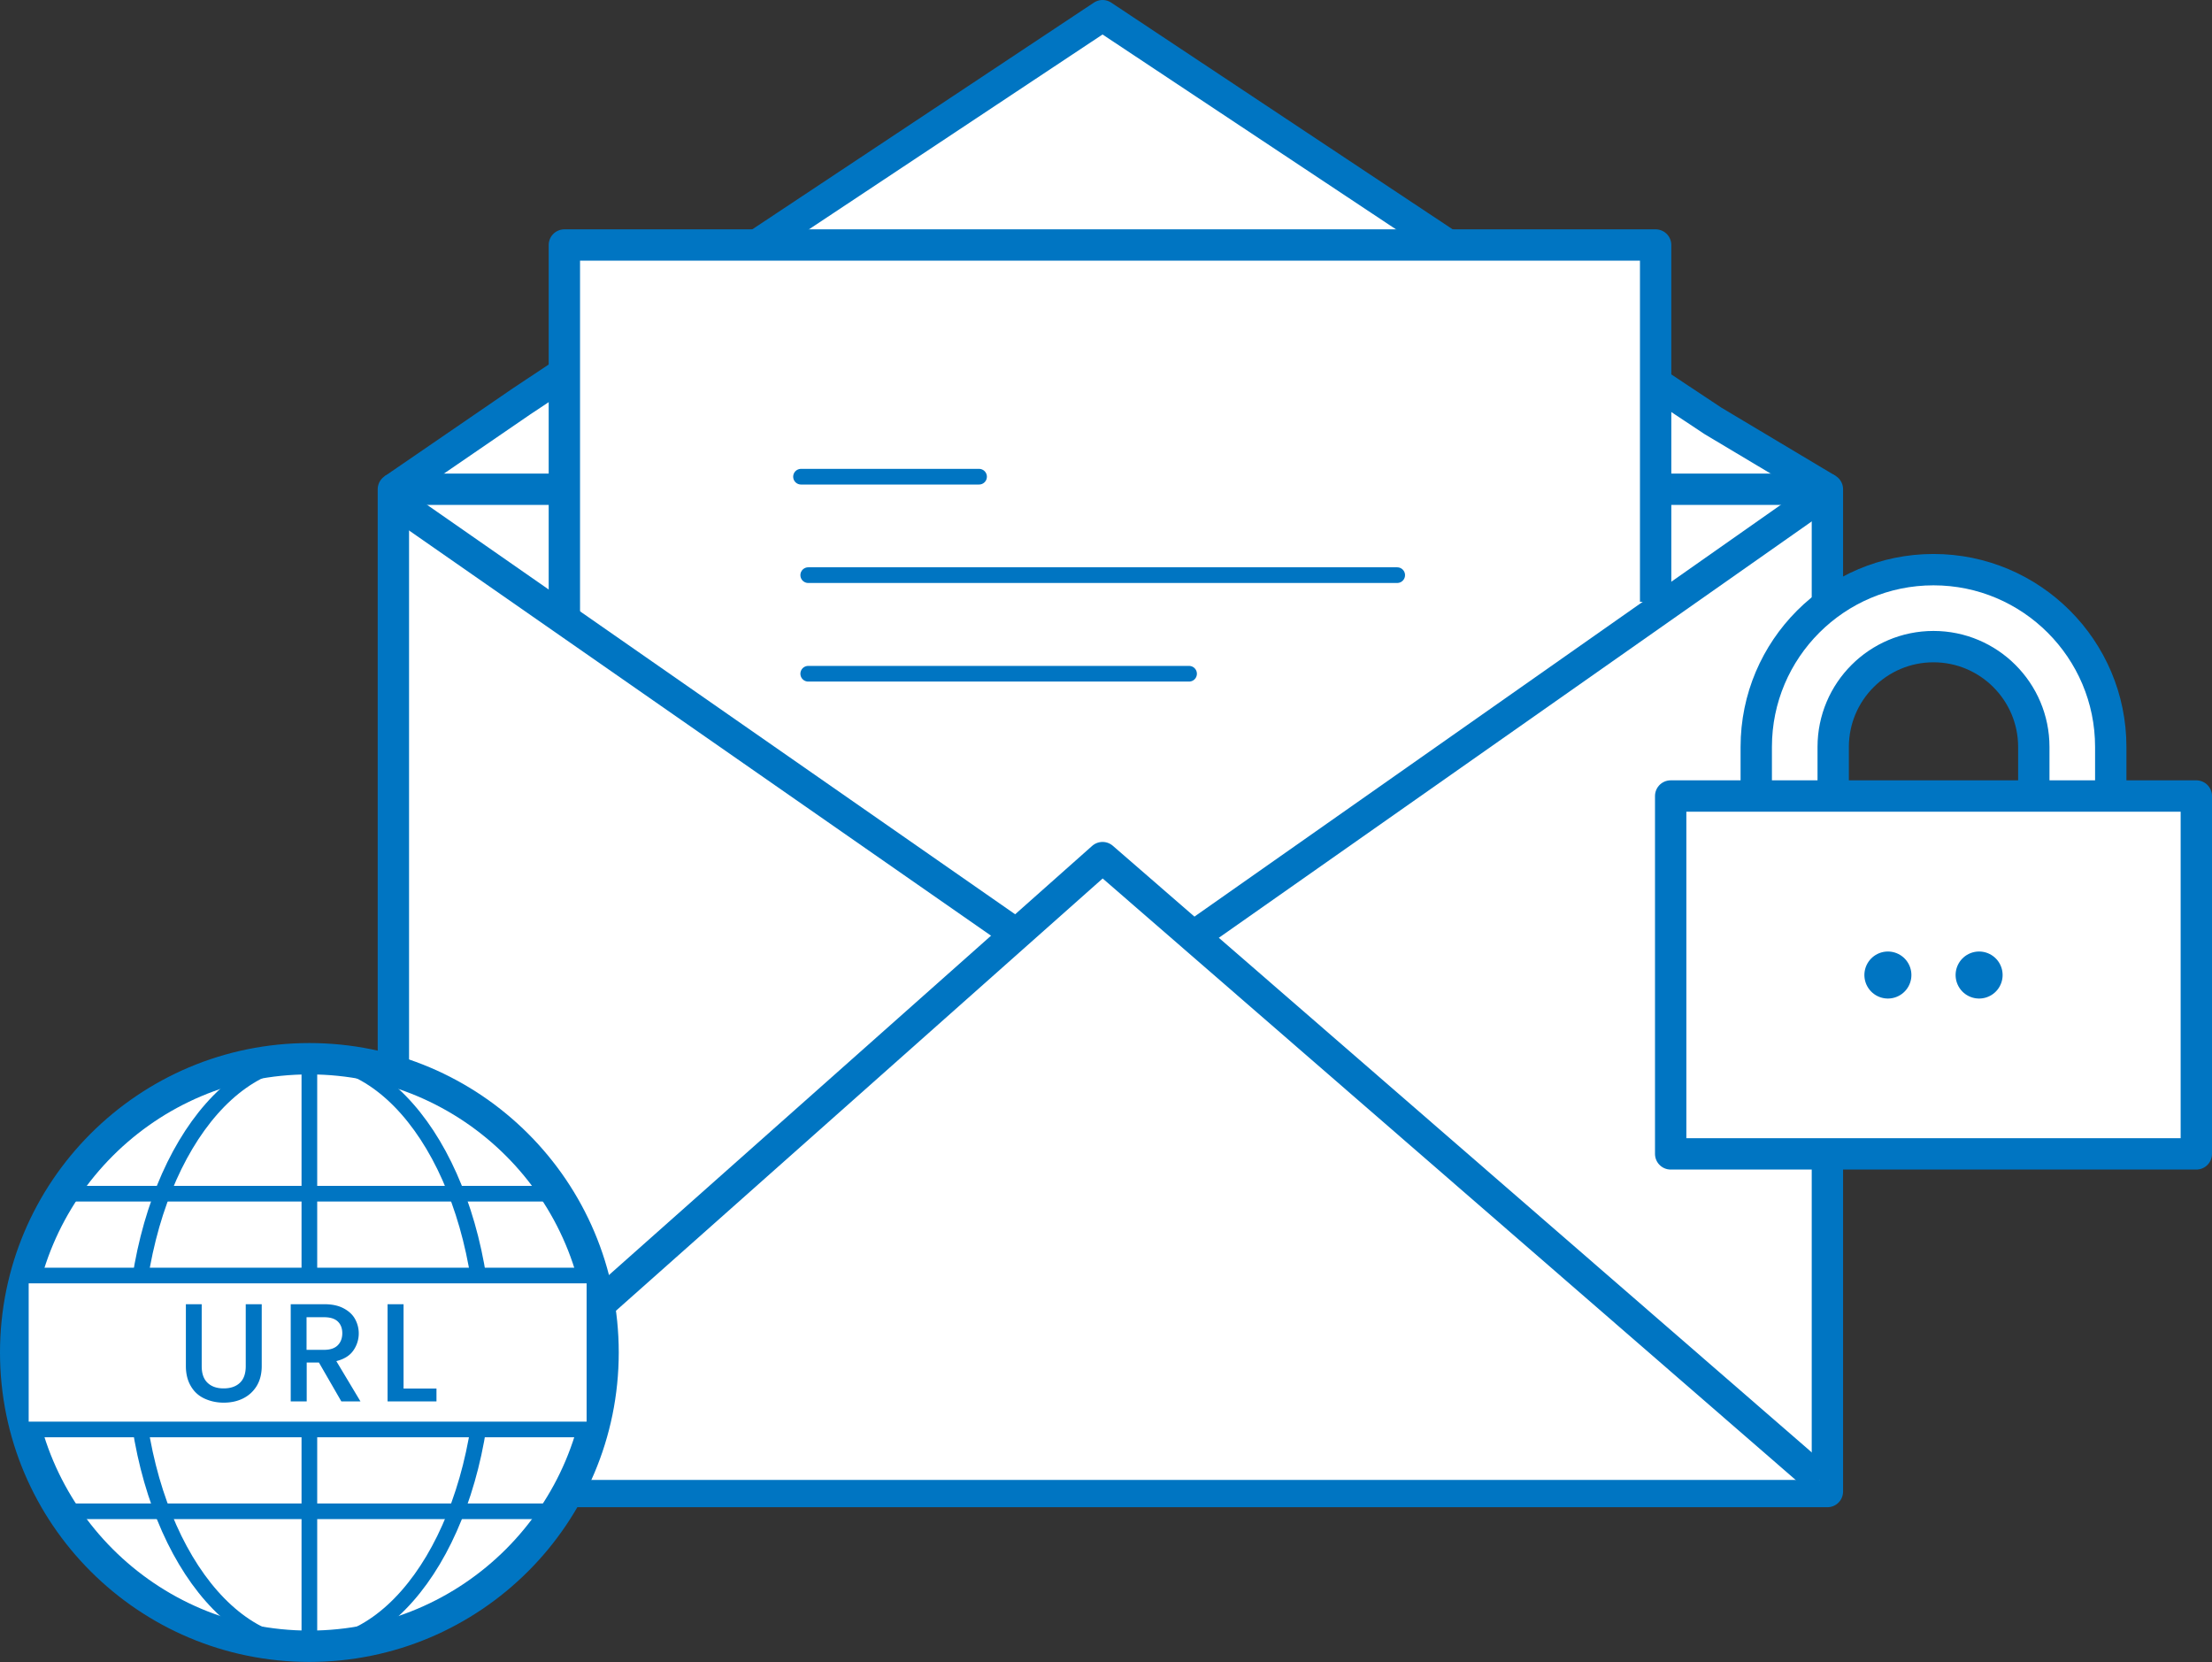
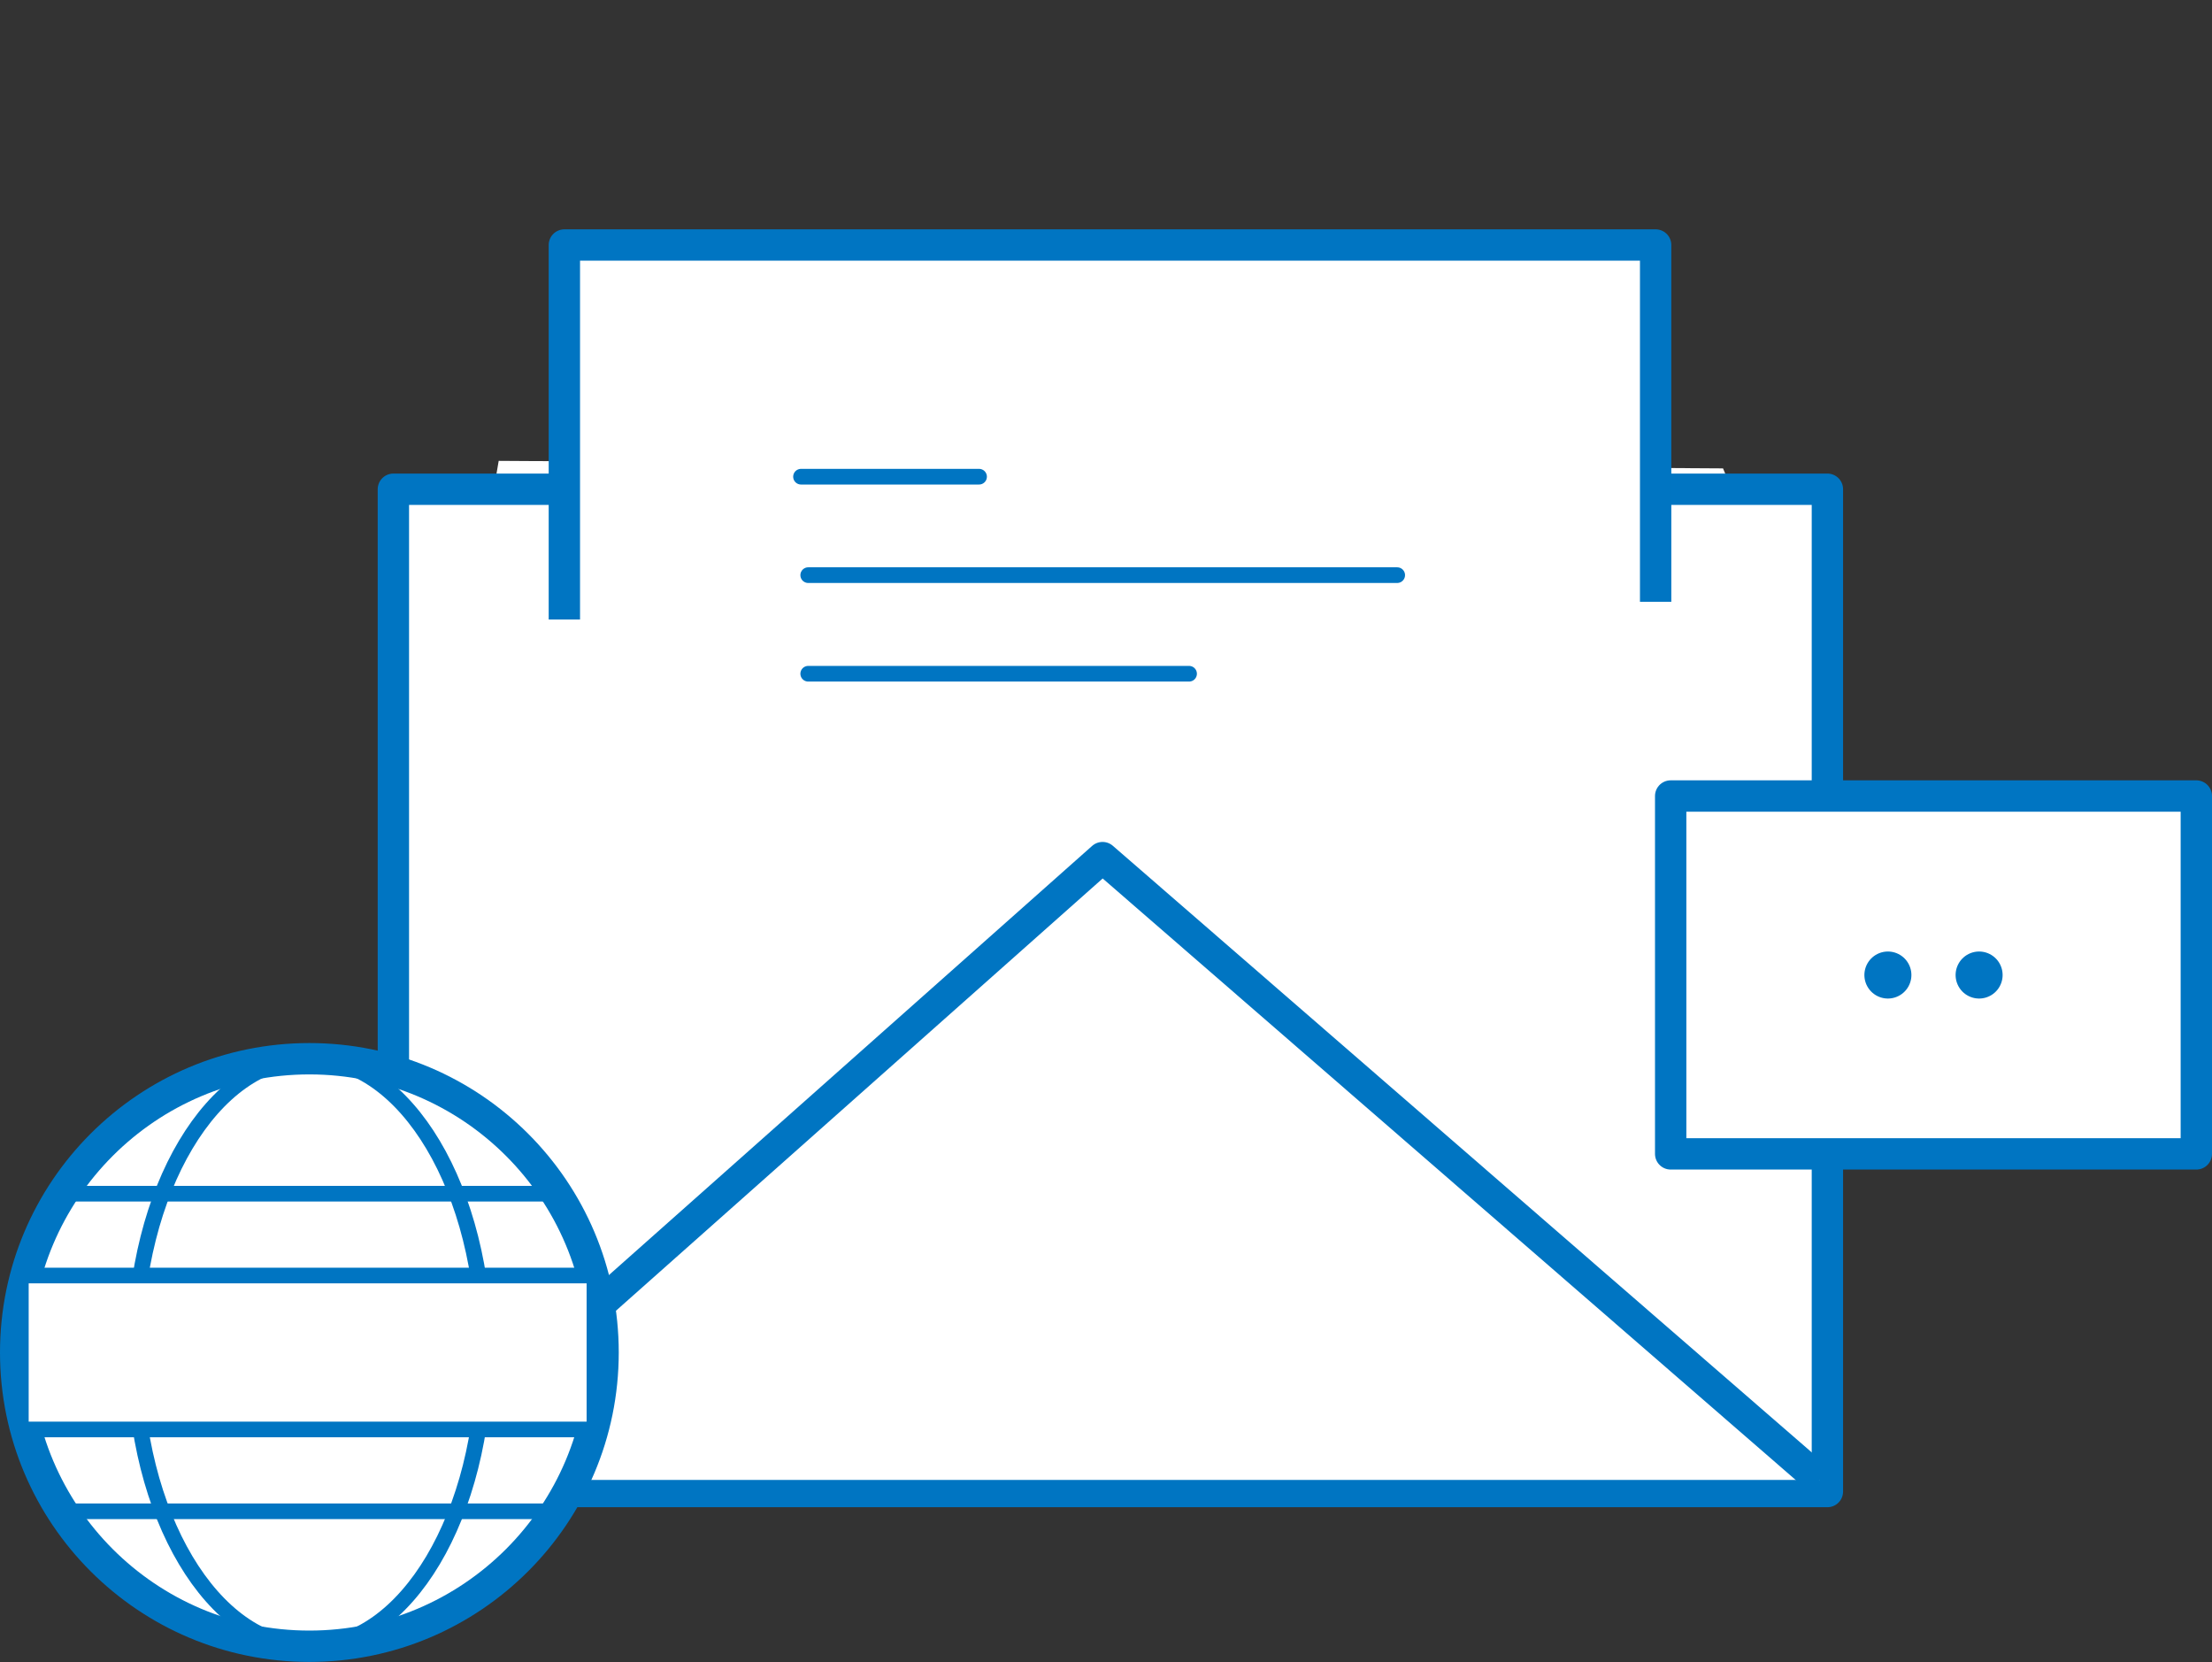
<svg xmlns="http://www.w3.org/2000/svg" id="_レイヤー_2" viewBox="0 0 141.14 106.03">
  <rect x="0" y="0" width="141.14" height="106.03" fill="#333333" stroke="none" />
  <defs>
    <style>.cls-2,.cls-4{fill:none}.cls-2,.cls-4,.cls-7{stroke:#0075c2;stroke-linejoin:round}.cls-7{fill:#fff}.cls-4,.cls-7{stroke-width:2px}</style>
  </defs>
  <g id="design">
    <path fill="#fff" d="M117.05 95.93h-92.4V31.85h6.75l.42-2.45 78.12.48.83 1.97h6.28v64.08z" />
-     <path class="cls-7" d="M25.1 31.21l8.17-5.6 16.9-11.22L70.35 1l20.32 13.49 18.63 12.36 7.3 4.36" />
    <path class="cls-4" d="M25.1 78.75V31.21h10.81m69.73 0h10.96v63.94H36.57" />
    <path fill="none" d="M38.68 39.52h-5.35V24.56h74.99v13.83h-5.35v-8.48H38.68v9.61z" />
    <path class="cls-7" d="M36.01 39.52V15.63h69.63v22.76" />
-     <path class="cls-4" d="M25.5 94.41L70.17 63.3 24.99 31.85m90.92 62.43l-44.66-31.1 45.15-31.7" />
    <path class="cls-7" d="M25.64 94.41l44.71-39.7 45.75 39.7" />
    <path d="M51.11 30.41h11.36m-10.9 6.28h37.58m-37.58 6.29h24.3" stroke-linecap="round" fill="#fff" stroke="#0075c2" stroke-linejoin="round" />
    <circle class="cls-7" cx="19.74" cy="86.28" r="18.74" />
    <ellipse class="cls-2" cx="19.74" cy="86.28" rx="11.16" ry="18.74" />
-     <path class="cls-2" d="M19.74 67.54v37.49" />
    <path fill="#fff" stroke="#0075c2" stroke-linejoin="round" d="M1.33 81.37h36.6v9.82H1.33z" />
    <path class="cls-2" d="M3.57 76.15h32.34M3.57 96.41h32.34" />
-     <path d="M12.87 83.2v3.95c0 .47.12.82.37 1.06.25.24.59.36 1.03.36s.79-.12 1.04-.36.37-.59.37-1.06V83.2h1.02v3.94c0 .51-.11.93-.33 1.29-.22.35-.51.61-.88.79s-.78.26-1.22.26-.85-.09-1.22-.26-.66-.43-.87-.79c-.21-.35-.32-.78-.32-1.29V83.2h1.02zm8.91 6.2l-1.43-2.48h-.78v2.48h-1.02v-6.2h2.14c.48 0 .88.08 1.21.25.33.17.58.39.74.67a1.893 1.893 0 01-.1 2.04c-.23.33-.6.55-1.08.67L23 89.4h-1.21zm-2.21-3.29h1.12c.38 0 .67-.1.86-.29.19-.19.29-.45.29-.77s-.1-.57-.29-.75-.48-.27-.87-.27h-1.12v2.08zm6.18 2.47h2.1v.82h-3.12v-6.2h1.02v5.38z" fill="#0075c2" />
-     <path class="cls-7" d="M134.68 51.67h-4.91v-4.02c0-3.53-2.87-6.4-6.4-6.4s-6.4 2.87-6.4 6.4v4.02h-4.91v-4.02c0-6.24 5.07-11.31 11.31-11.31s11.31 5.07 11.31 11.31v4.02z" />
    <path class="cls-7" d="M106.6 50.78h33.54v22.83H106.6z" />
    <path stroke-width="3" stroke-dasharray="0 0 0 5.82" stroke-linecap="round" stroke="#0075c2" stroke-linejoin="round" fill="none" d="M120.46 62.2h8.73" />
  </g>
</svg>